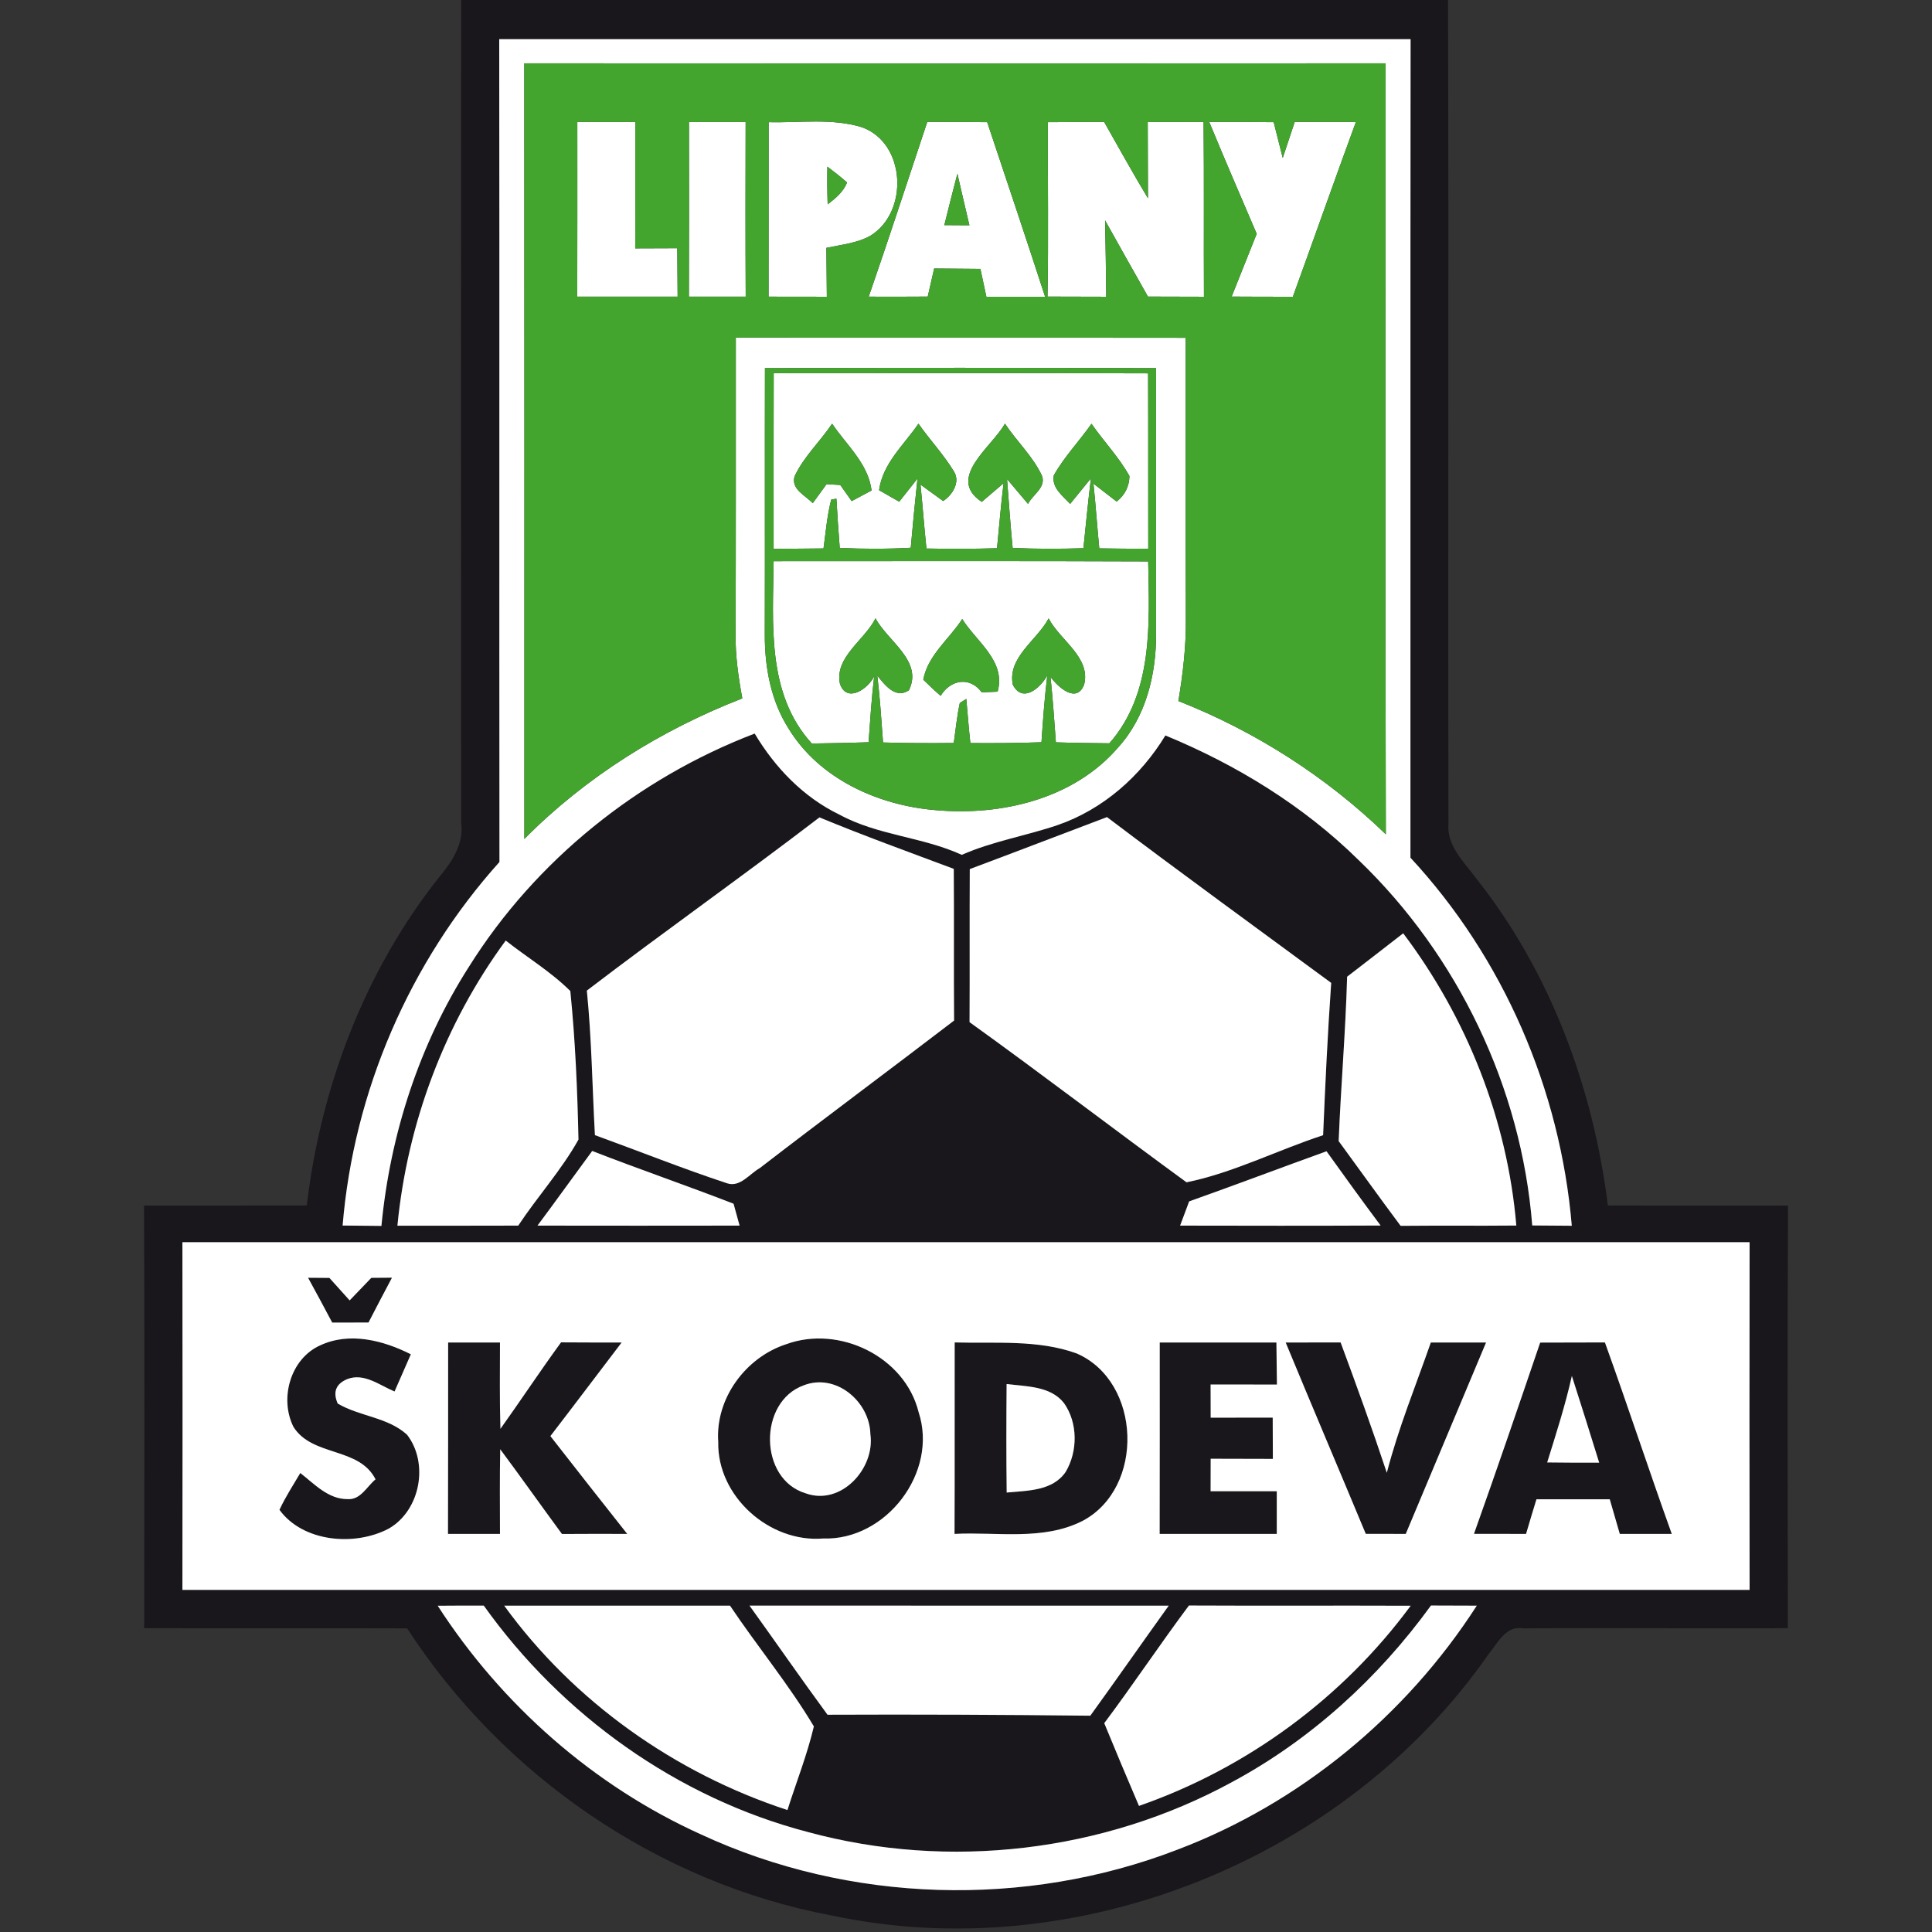
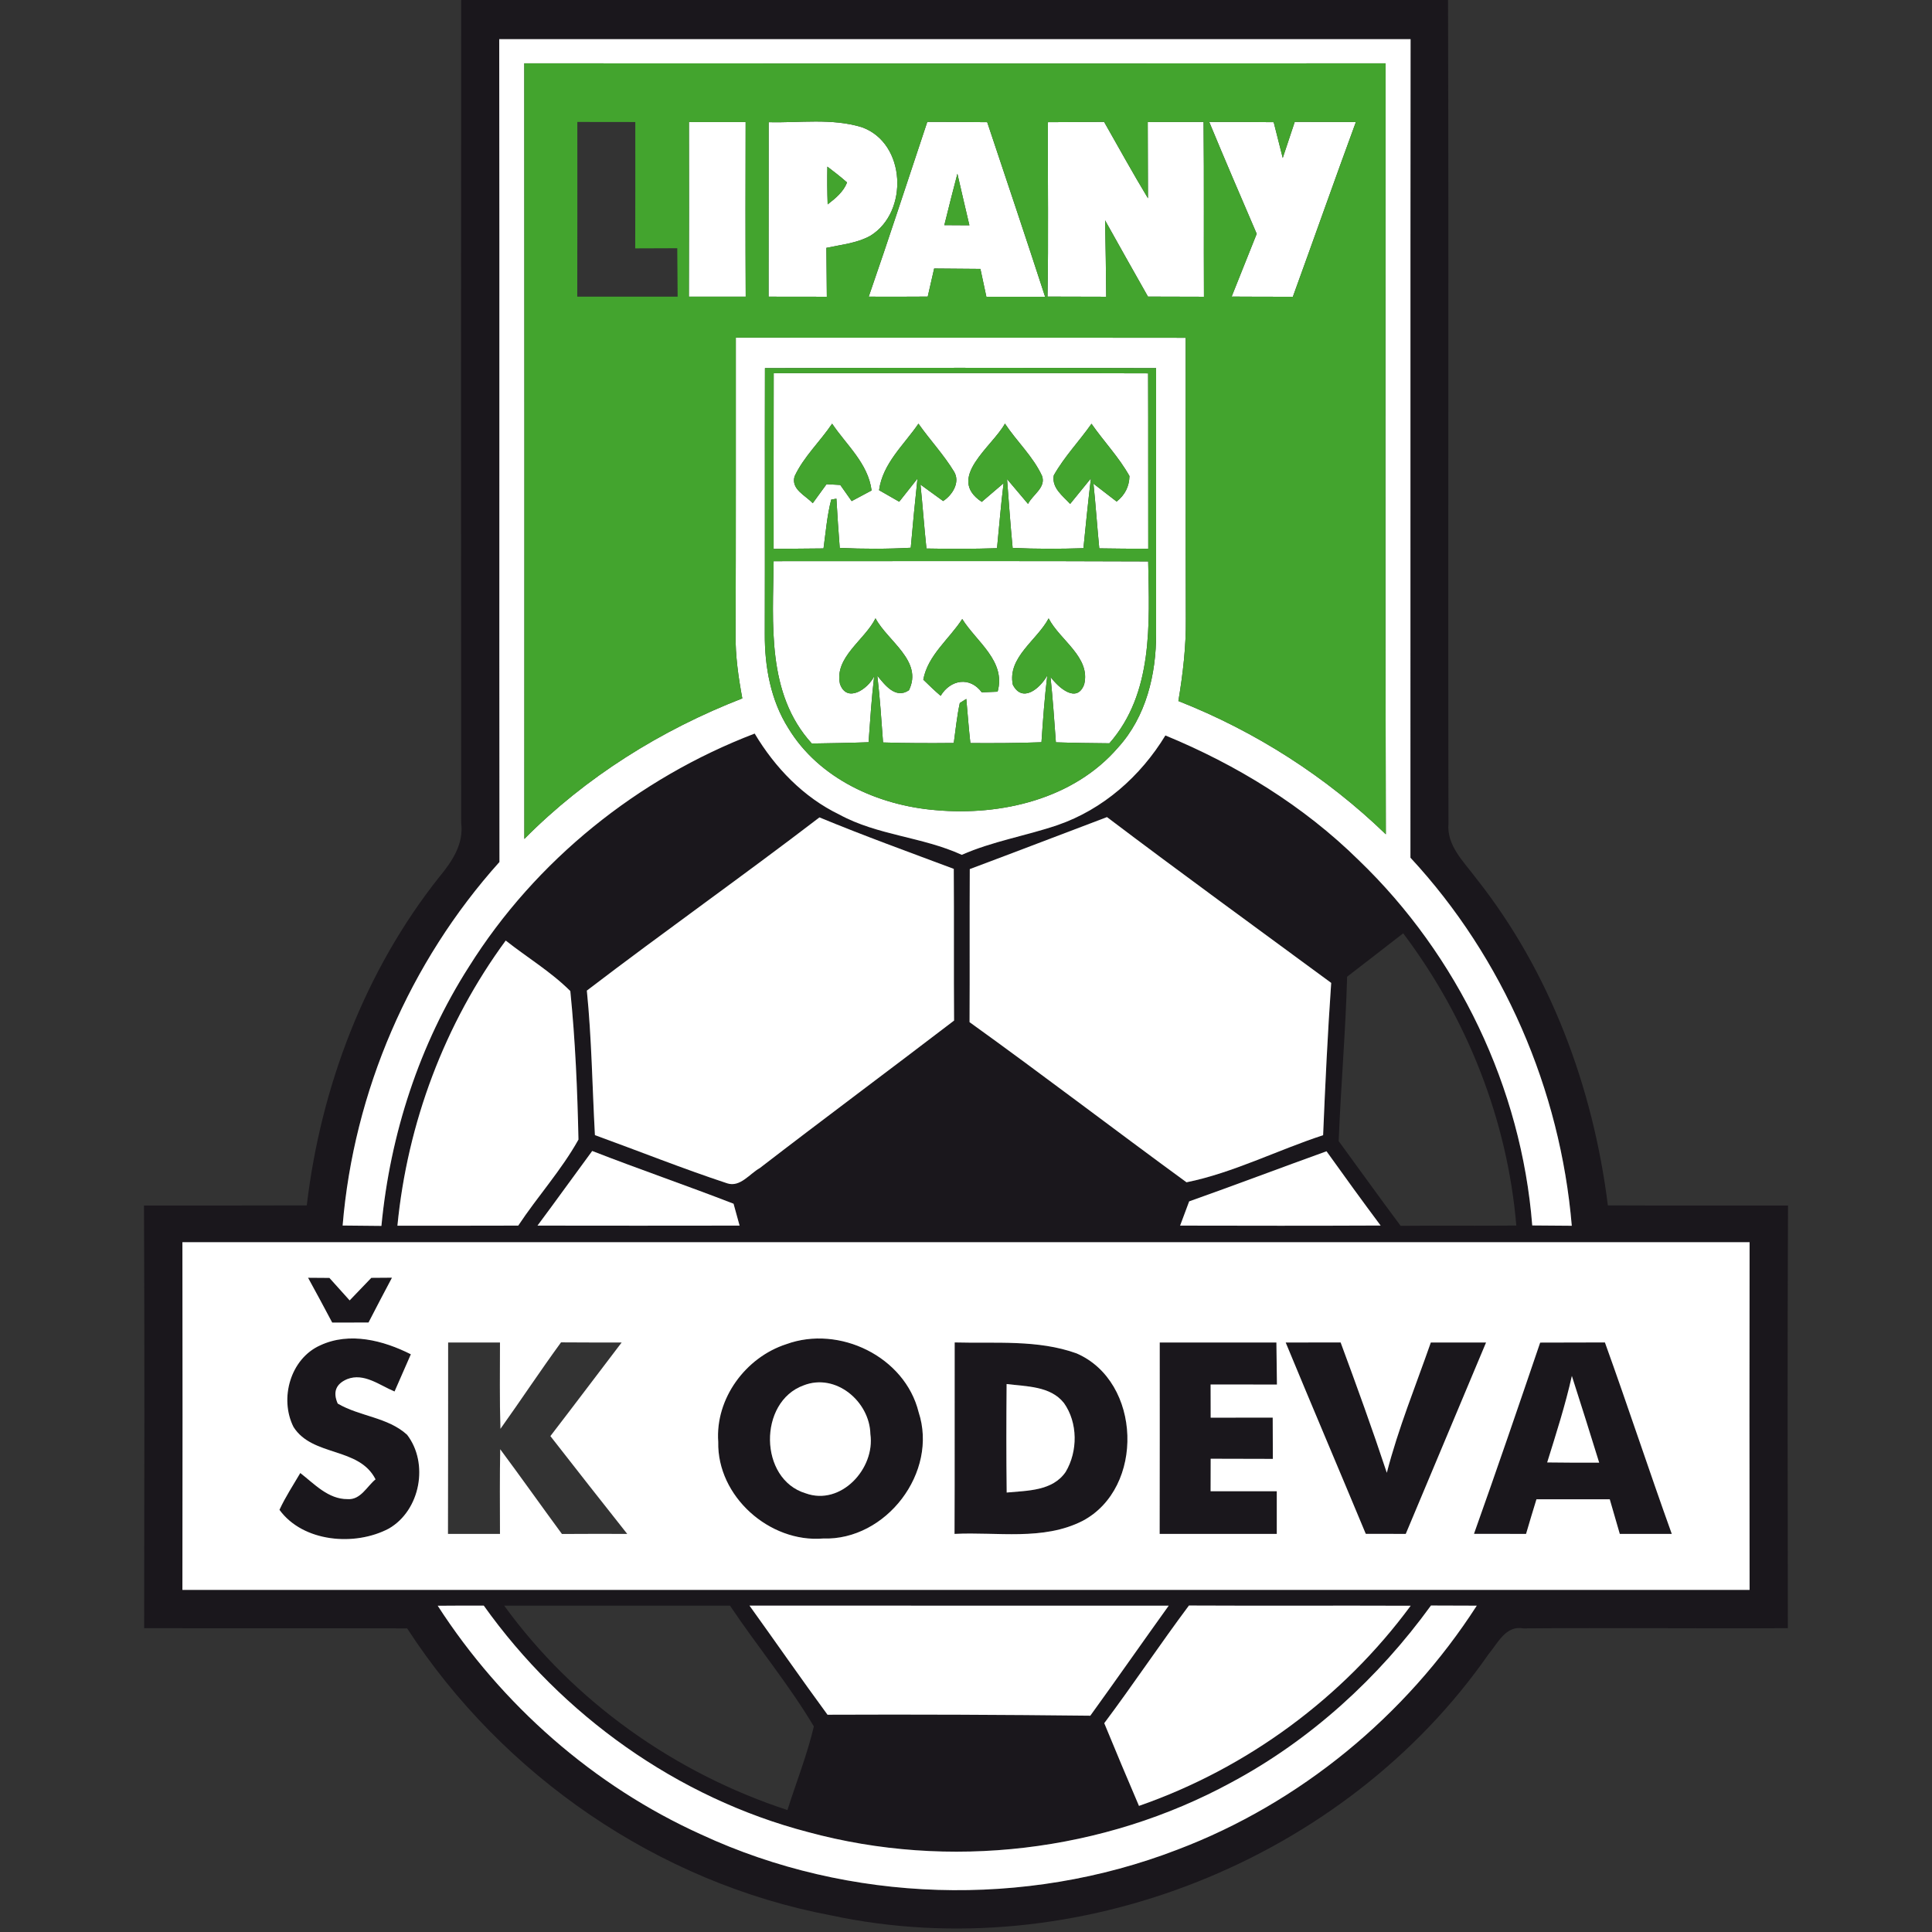
<svg xmlns="http://www.w3.org/2000/svg" width="256pt" height="256pt" viewBox="0 0 256 256" version="1.1">
  <rect x="0" y="0" width="256" height="256" fill="#333333" stroke="none" />
  <g id="#1a171cff">
    <path fill="#1a171c" opacity="1.00" d=" M 61.11 0.00 L 191.87 0.00 C 191.98 36.36 191.85 72.72 191.93 109.08 C 191.66 112.06 193.97 114.18 195.59 116.37 C 205.42 128.77 211.10 144.09 213.05 159.72 C 221.01 159.76 228.97 159.72 236.92 159.74 C 236.84 178.41 236.87 197.08 236.90 215.74 C 225.23 215.81 213.55 215.67 201.87 215.77 C 199.52 215.33 198.48 217.72 197.23 219.20 C 178.28 246.44 142.57 260.76 110.08 253.79 C 87.20 249.47 66.59 235.26 53.95 215.77 C 42.33 215.73 30.71 215.77 19.10 215.74 C 19.13 197.07 19.16 178.41 19.08 159.74 C 26.27 159.73 33.46 159.75 40.65 159.72 C 42.51 144.01 48.33 128.64 58.21 116.20 C 59.90 114.16 61.47 111.84 61.11 109.04 C 61.08 72.69 61.08 36.35 61.11 0.00 M 66.15 5.19 C 66.20 41.53 66.14 77.88 66.18 114.22 C 54.27 127.48 46.87 144.62 45.40 162.39 C 47.11 162.41 48.83 162.42 50.54 162.44 C 51.70 150.30 55.56 138.38 62.14 128.09 C 70.96 114.02 84.52 103.12 100.00 97.20 C 102.69 101.71 106.46 105.64 111.23 107.94 C 116.29 110.70 122.23 110.88 127.44 113.27 C 131.52 111.47 135.93 110.76 140.13 109.33 C 146.16 107.25 151.13 102.86 154.42 97.45 C 163.86 101.34 172.73 106.78 180.03 113.97 C 193.20 126.62 201.60 144.15 203.03 162.38 C 204.77 162.40 206.52 162.41 208.27 162.42 C 206.75 144.39 199.21 126.93 186.89 113.65 C 186.91 77.50 186.87 41.34 186.91 5.19 C 146.66 5.18 106.41 5.18 66.15 5.19 M 77.76 131.26 C 78.40 137.62 78.48 144.02 78.83 150.41 C 84.67 152.53 90.46 154.85 96.37 156.80 C 98.07 157.35 99.33 155.53 100.67 154.78 C 109.21 148.20 117.86 141.78 126.42 135.23 C 126.37 128.53 126.43 121.83 126.38 115.13 C 120.43 112.90 114.45 110.74 108.58 108.31 C 98.41 116.10 87.94 123.48 77.76 131.26 M 128.50 115.16 C 128.46 121.92 128.51 128.68 128.47 135.44 C 138.14 142.39 147.60 149.64 157.22 156.66 C 163.37 155.42 169.28 152.39 175.32 150.42 C 175.60 143.69 175.92 136.96 176.39 130.24 C 166.47 122.93 156.50 115.70 146.68 108.27 C 140.62 110.56 134.57 112.89 128.50 115.16 M 178.50 129.42 C 178.30 136.69 177.67 143.93 177.38 151.20 C 180.12 154.94 182.81 158.71 185.59 162.43 C 190.70 162.38 195.81 162.44 200.92 162.39 C 199.74 148.39 194.38 134.87 185.93 123.67 C 183.45 125.58 180.99 127.52 178.50 129.42 M 52.66 162.41 C 58.00 162.41 63.34 162.42 68.67 162.40 C 71.23 158.53 74.39 155.05 76.65 151.00 C 76.51 144.44 76.23 137.86 75.57 131.32 C 73.00 128.76 69.85 126.87 67.01 124.63 C 58.92 135.64 53.98 148.82 52.66 162.41 M 71.22 162.40 C 80.14 162.42 89.07 162.41 98.00 162.40 C 97.73 161.43 97.46 160.46 97.20 159.50 C 90.99 157.09 84.68 154.93 78.47 152.51 C 76.04 155.80 73.67 159.12 71.22 162.40 M 157.57 159.19 C 157.27 159.99 156.67 161.60 156.37 162.40 C 165.23 162.42 174.08 162.43 182.94 162.39 C 180.51 159.14 178.13 155.85 175.77 152.55 C 169.69 154.74 163.66 157.03 157.57 159.19 M 24.17 164.60 C 24.19 179.95 24.20 195.31 24.17 210.67 C 93.39 210.68 162.61 210.68 231.83 210.67 C 231.80 195.31 231.81 179.95 231.83 164.60 C 162.61 164.59 93.39 164.59 24.17 164.60 M 58.00 212.77 C 66.47 225.89 78.65 236.64 92.91 243.08 C 112.54 252.19 135.84 252.87 156.01 245.09 C 172.26 238.93 186.29 227.35 195.68 212.76 C 193.66 212.75 191.63 212.75 189.61 212.74 C 182.65 222.34 173.69 230.53 163.22 236.15 C 146.25 245.40 125.72 247.83 107.07 242.76 C 89.77 238.25 74.44 227.27 64.10 212.75 C 62.06 212.75 60.03 212.75 58.00 212.77 M 66.81 212.76 C 76.04 225.48 89.43 234.96 104.34 239.84 C 105.51 236.15 106.95 232.53 107.84 228.76 C 104.52 223.19 100.34 218.15 96.73 212.76 C 86.76 212.76 76.78 212.75 66.81 212.76 M 99.31 212.75 C 102.77 217.56 106.14 222.43 109.65 227.21 C 121.26 227.16 132.86 227.21 144.47 227.34 C 147.97 222.50 151.38 217.61 154.86 212.76 C 136.34 212.75 117.82 212.77 99.31 212.75 M 146.32 228.33 C 147.82 231.99 149.36 235.64 150.92 239.29 C 165.23 234.31 177.94 224.97 186.92 212.77 C 177.13 212.73 167.34 212.79 157.54 212.74 C 153.71 217.87 150.16 223.20 146.32 228.33 Z" />
    <path fill="#1a171c" opacity="1.00" d=" M 40.82 169.31 C 41.53 169.32 42.94 169.33 43.65 169.33 C 44.54 170.33 45.43 171.32 46.33 172.31 C 47.29 171.32 48.25 170.32 49.20 169.32 C 49.88 169.31 51.25 169.31 51.94 169.30 C 50.89 171.28 49.85 173.25 48.83 175.24 C 47.23 175.24 45.62 175.24 44.02 175.25 C 42.97 173.26 41.90 171.28 40.82 169.31 Z" />
    <path fill="#1a171c" opacity="1.00" d=" M 42.44 178.26 C 46.33 176.45 50.80 177.61 54.44 179.45 C 53.72 181.09 53.00 182.73 52.28 184.38 C 50.32 183.57 48.24 181.87 46.01 182.74 C 44.51 183.37 44.08 184.45 44.75 185.98 C 47.65 187.69 51.39 187.78 53.94 190.11 C 56.85 193.89 55.70 200.13 51.53 202.54 C 47.03 204.93 40.15 204.35 37.03 200.06 C 37.81 198.36 38.85 196.79 39.79 195.18 C 41.66 196.63 43.49 198.66 46.06 198.64 C 47.78 198.77 48.62 196.95 49.76 196.02 C 47.58 191.70 41.40 193.05 38.89 189.08 C 37.00 185.32 38.47 180.03 42.44 178.26 Z" />
-     <path fill="#1a171c" opacity="1.00" d=" M 59.36 203.25 C 59.39 194.80 59.37 186.34 59.38 177.89 C 61.66 177.89 63.95 177.89 66.25 177.89 C 66.25 181.70 66.19 185.52 66.31 189.33 C 69.02 185.53 71.59 181.64 74.34 177.87 C 77.02 177.89 79.69 177.89 82.37 177.89 C 79.22 182.02 76.10 186.17 72.93 190.29 C 76.31 194.62 79.70 198.95 83.11 203.25 C 80.23 203.24 77.34 203.24 74.46 203.26 C 71.71 199.52 69.04 195.74 66.28 192.03 C 66.21 195.77 66.24 199.50 66.25 203.25 C 63.95 203.24 61.66 203.24 59.36 203.25 Z" />
    <path fill="#1a171c" opacity="1.00" d=" M 104.19 178.11 C 111.20 175.55 119.90 179.76 121.72 187.11 C 124.35 195.09 117.41 204.15 109.06 203.86 C 101.96 204.44 95.01 198.27 95.17 191.06 C 94.76 185.32 98.80 179.85 104.19 178.11 M 106.48 183.57 C 100.46 185.75 100.54 196.00 106.75 197.87 C 111.42 199.57 115.98 194.60 115.33 190.03 C 115.24 185.71 110.75 181.89 106.48 183.57 Z" />
    <path fill="#1a171c" opacity="1.00" d=" M 126.50 177.88 C 131.87 178.03 137.51 177.48 142.65 179.33 C 151.28 183.07 151.71 197.17 143.44 201.53 C 138.21 204.19 132.11 202.96 126.48 203.25 C 126.52 194.79 126.48 186.33 126.50 177.88 M 133.38 183.39 C 133.34 188.18 133.33 192.98 133.39 197.77 C 136.12 197.51 139.48 197.58 141.21 195.03 C 142.83 192.31 142.83 188.51 140.98 185.91 C 139.18 183.63 135.99 183.73 133.38 183.39 Z" />
    <path fill="#1a171c" opacity="1.00" d=" M 153.67 177.89 C 158.82 177.89 163.98 177.89 169.13 177.89 C 169.16 179.75 169.18 181.60 169.20 183.46 C 166.27 183.45 163.34 183.45 160.41 183.45 C 160.41 184.91 160.41 186.38 160.42 187.85 C 163.16 187.85 165.90 187.85 168.64 187.84 C 168.64 189.66 168.65 191.48 168.66 193.31 C 165.91 193.30 163.16 193.29 160.42 193.29 C 160.41 194.72 160.41 196.16 160.41 197.60 C 163.33 197.60 166.26 197.60 169.18 197.60 C 169.18 199.48 169.18 201.36 169.18 203.25 C 164.01 203.24 158.83 203.24 153.66 203.25 C 153.68 194.80 153.67 186.34 153.67 177.89 Z" />
    <path fill="#1a171c" opacity="1.00" d=" M 170.36 177.89 C 172.79 177.89 175.21 177.89 177.64 177.88 C 179.76 183.61 181.84 189.35 183.76 195.15 C 185.28 189.26 187.59 183.62 189.59 177.89 C 192.03 177.89 194.47 177.89 196.91 177.89 C 193.37 186.34 189.82 194.80 186.27 203.25 C 184.50 203.24 182.73 203.24 180.97 203.24 C 177.45 194.78 173.86 186.36 170.36 177.89 Z" />
    <path fill="#1a171c" opacity="1.00" d=" M 204.08 177.90 C 206.94 177.89 209.80 177.89 212.66 177.88 C 215.70 186.31 218.49 194.82 221.52 203.25 C 219.22 203.24 216.93 203.24 214.63 203.25 C 214.19 201.72 213.74 200.19 213.30 198.66 C 210.06 198.67 206.82 198.67 203.59 198.66 C 203.12 200.18 202.66 201.71 202.21 203.25 C 199.90 203.24 197.60 203.24 195.31 203.24 C 198.31 194.82 201.20 186.36 204.08 177.90 M 208.28 182.32 C 207.41 186.20 206.19 189.99 205.01 193.78 C 207.30 193.81 209.60 193.82 211.90 193.81 C 210.71 189.97 209.51 186.14 208.28 182.32 Z" />
  </g>
  <g id="#ffffffff">
    <path fill="#ffffff" opacity="1.00" d=" M 66.15 5.19 C 106.41 5.18 146.66 5.18 186.91 5.19 C 186.87 41.34 186.91 77.50 186.89 113.65 C 199.21 126.93 206.75 144.39 208.27 162.42 C 206.52 162.41 204.77 162.40 203.03 162.38 C 201.60 144.15 193.20 126.62 180.03 113.97 C 172.73 106.78 163.86 101.34 154.42 97.45 C 151.13 102.86 146.16 107.25 140.13 109.33 C 135.93 110.76 131.52 111.47 127.44 113.27 C 122.23 110.88 116.29 110.70 111.23 107.94 C 106.46 105.64 102.69 101.71 100.00 97.20 C 84.52 103.12 70.96 114.02 62.14 128.09 C 55.56 138.38 51.70 150.30 50.54 162.44 C 48.83 162.42 47.11 162.41 45.40 162.39 C 46.87 144.62 54.27 127.48 66.18 114.22 C 66.14 77.88 66.20 41.53 66.15 5.19 M 69.47 8.39 C 69.50 42.64 69.48 76.90 69.48 111.16 C 77.62 102.95 87.61 96.72 98.36 92.54 C 97.84 89.73 97.43 86.88 97.47 84.01 C 97.52 70.92 97.49 57.83 97.50 44.74 C 117.37 44.77 137.24 44.73 157.11 44.76 C 157.12 57.17 157.09 69.59 157.13 82.01 C 157.17 85.66 156.74 89.30 156.14 92.89 C 166.35 96.91 175.74 102.92 183.63 110.55 C 183.54 76.50 183.59 42.44 183.60 8.39 C 145.56 8.41 107.51 8.42 69.47 8.39 M 101.36 48.78 C 101.33 60.53 101.37 72.27 101.34 84.02 C 101.32 88.35 102.12 92.79 104.46 96.49 C 108.53 103.21 116.38 106.73 123.99 107.35 C 132.66 108.13 142.27 105.88 148.14 99.06 C 151.86 94.98 153.21 89.35 153.19 83.95 C 153.20 72.23 153.19 60.50 153.19 48.78 C 135.91 48.73 118.63 48.72 101.36 48.78 Z" />
    <path fill="#ffffff" opacity="1.00" d=" M 91.29 16.17 C 93.79 16.16 96.29 16.16 98.80 16.17 C 98.78 23.88 98.77 31.60 98.81 39.31 C 96.30 39.32 93.79 39.32 91.28 39.31 C 91.31 31.60 91.30 23.88 91.29 16.17 Z" />
    <path fill="#ffffff" opacity="1.00" d=" M 101.85 16.19 C 105.95 16.30 110.22 15.63 114.21 16.86 C 120.07 18.97 120.43 28.11 115.33 31.24 C 113.54 32.23 111.47 32.42 109.50 32.84 C 109.53 35.00 109.54 37.16 109.56 39.32 C 106.99 39.32 104.42 39.32 101.84 39.31 C 101.85 31.60 101.85 23.89 101.85 16.19 M 109.63 22.08 C 109.60 23.75 109.61 25.41 109.67 27.08 C 110.70 26.29 111.75 25.43 112.24 24.18 C 111.40 23.43 110.52 22.76 109.63 22.08 Z" />
    <path fill="#ffffff" opacity="1.00" d=" M 122.87 16.15 C 125.52 16.15 128.17 16.16 130.81 16.19 C 133.38 23.90 135.97 31.59 138.48 39.32 C 135.88 39.32 133.29 39.32 130.70 39.32 C 130.43 38.09 130.17 36.86 129.91 35.63 C 127.87 35.61 125.82 35.59 123.78 35.58 C 123.50 36.82 123.21 38.06 122.93 39.30 C 120.33 39.32 117.72 39.32 115.11 39.31 C 117.78 31.62 120.29 23.87 122.87 16.15 M 126.86 23.02 C 126.26 25.29 125.69 27.56 125.13 29.83 C 126.24 29.84 127.34 29.85 128.45 29.85 C 127.91 27.58 127.39 25.30 126.86 23.02 Z" />
    <path fill="#ffffff" opacity="1.00" d=" M 138.85 16.19 C 141.33 16.17 143.82 16.16 146.30 16.15 C 148.22 19.53 150.10 22.94 152.11 26.27 C 152.10 22.90 152.09 19.54 152.08 16.17 C 154.54 16.16 157.01 16.16 159.48 16.16 C 159.56 23.88 159.49 31.60 159.53 39.32 C 157.06 39.32 154.58 39.31 152.11 39.30 C 150.20 35.95 148.32 32.57 146.43 29.20 C 146.49 32.57 146.56 35.94 146.58 39.32 C 143.98 39.32 141.39 39.31 138.80 39.30 C 138.94 31.59 138.82 23.89 138.85 16.19 Z" />
    <path fill="#ffffff" opacity="1.00" d=" M 160.23 16.16 C 163.07 16.15 165.92 16.16 168.77 16.19 C 169.17 17.77 169.57 19.35 169.97 20.93 C 170.50 19.34 171.03 17.75 171.56 16.15 C 174.26 16.16 176.95 16.16 179.66 16.17 C 176.83 23.87 174.11 31.61 171.31 39.32 C 168.60 39.32 165.90 39.32 163.20 39.30 C 164.31 36.53 165.41 33.75 166.52 30.98 C 164.40 26.04 162.28 21.12 160.23 16.16 Z" />
-     <path fill="#ffffff" opacity="1.00" d=" M 76.50 16.16 C 79.06 16.16 81.62 16.16 84.18 16.17 C 84.18 21.75 84.19 27.33 84.17 32.91 C 86.03 32.90 87.88 32.89 89.74 32.89 C 89.76 35.03 89.77 37.17 89.79 39.31 C 85.36 39.32 80.92 39.32 76.49 39.31 C 76.51 31.60 76.50 23.88 76.50 16.16 Z" />
    <path fill="#ffffff" opacity="1.00" d=" M 102.52 49.45 C 119.06 49.45 135.59 49.41 152.13 49.47 C 152.16 57.22 152.13 64.96 152.15 72.71 C 149.98 72.71 147.82 72.70 145.66 72.66 C 145.38 69.81 145.19 66.94 144.89 64.09 C 145.66 64.68 147.19 65.87 147.96 66.46 C 149.06 65.59 149.63 64.47 149.66 63.08 C 148.27 60.58 146.26 58.50 144.63 56.15 C 143.01 58.46 141.02 60.52 139.63 62.99 C 139.34 64.67 140.82 65.69 141.80 66.77 C 142.49 65.92 143.87 64.23 144.55 63.39 C 144.18 66.47 143.87 69.55 143.56 72.64 C 140.43 72.74 137.31 72.75 134.18 72.60 C 133.89 69.57 133.67 66.52 133.44 63.48 C 134.14 64.30 135.53 65.94 136.22 66.77 C 136.81 65.56 138.64 64.60 138.07 63.05 C 136.88 60.47 134.72 58.49 133.16 56.13 C 131.49 59.18 125.30 63.35 130.09 66.50 C 130.81 65.88 132.26 64.65 132.98 64.03 C 132.62 66.89 132.40 69.77 132.11 72.64 C 128.99 72.74 125.88 72.74 122.76 72.68 C 122.46 69.86 122.26 67.03 121.97 64.21 C 122.72 64.75 124.22 65.85 124.97 66.39 C 126.19 65.61 127.27 63.90 126.42 62.50 C 125.05 60.24 123.22 58.30 121.70 56.14 C 119.77 58.96 116.97 61.39 116.48 64.95 C 117.15 65.33 118.49 66.10 119.15 66.48 C 119.76 65.72 120.96 64.18 121.57 63.42 C 121.24 66.47 120.95 69.53 120.68 72.58 C 117.55 72.75 114.40 72.75 111.27 72.60 C 111.10 70.43 110.95 68.25 110.83 66.08 C 110.66 66.11 110.31 66.17 110.14 66.20 C 109.59 68.32 109.42 70.51 109.12 72.67 C 106.92 72.70 104.71 72.72 102.51 72.73 C 102.51 64.97 102.50 57.21 102.52 49.45 M 105.28 63.13 C 104.80 64.86 106.74 65.64 107.69 66.68 C 108.15 66.05 109.06 64.79 109.52 64.16 C 109.97 64.19 110.89 64.23 111.34 64.26 C 111.72 64.79 112.47 65.86 112.85 66.40 C 113.51 66.05 114.83 65.35 115.49 64.99 C 115.03 61.40 112.17 58.98 110.26 56.14 C 108.67 58.51 106.49 60.52 105.28 63.13 Z" />
    <path fill="#ffffff" opacity="1.00" d=" M 102.51 74.36 C 119.05 74.36 135.60 74.32 152.14 74.39 C 152.30 82.63 152.83 91.85 147.00 98.49 C 144.64 98.47 142.27 98.44 139.91 98.36 C 139.70 95.47 139.50 92.58 139.20 89.70 C 140.25 91.11 142.68 93.28 143.66 90.69 C 144.55 87.08 140.44 84.83 138.95 81.94 C 137.42 84.83 133.48 87.09 134.20 90.72 C 135.46 93.19 137.78 91.26 138.77 89.51 C 138.41 92.44 138.20 95.40 138.00 98.35 C 134.86 98.47 131.72 98.48 128.58 98.46 C 128.36 96.52 128.22 94.56 128.04 92.61 C 127.83 92.75 127.40 93.01 127.18 93.15 C 126.80 94.89 126.63 96.68 126.38 98.45 C 123.26 98.48 120.13 98.48 117.01 98.38 C 116.79 95.42 116.60 92.47 116.25 89.53 C 117.24 90.75 118.67 92.67 120.44 91.46 C 122.34 87.58 117.62 84.96 116.01 81.93 C 114.58 84.82 110.54 87.08 111.30 90.62 C 112.20 93.20 114.98 91.33 115.83 89.62 C 115.49 92.52 115.30 95.43 115.09 98.35 C 112.58 98.44 110.07 98.48 107.57 98.52 C 101.54 91.91 102.43 82.61 102.51 74.36 M 127.50 82.02 C 125.78 84.69 122.94 86.81 122.34 90.06 C 123.09 90.79 123.84 91.52 124.64 92.20 C 125.95 90.04 128.52 89.61 130.09 91.74 C 130.61 91.72 131.66 91.67 132.19 91.65 C 133.32 87.58 129.40 85.06 127.50 82.02 Z" />
    <path fill="#ffffff" opacity="1.00" d=" M 77.76 131.26 C 87.94 123.48 98.41 116.10 108.58 108.31 C 114.45 110.74 120.43 112.90 126.38 115.13 C 126.43 121.83 126.37 128.53 126.42 135.23 C 117.86 141.78 109.21 148.20 100.67 154.78 C 99.33 155.53 98.07 157.35 96.37 156.80 C 90.46 154.85 84.67 152.53 78.83 150.41 C 78.48 144.02 78.40 137.62 77.76 131.26 Z" />
    <path fill="#ffffff" opacity="1.00" d=" M 128.50 115.16 C 134.57 112.89 140.62 110.56 146.68 108.27 C 156.50 115.70 166.47 122.93 176.39 130.24 C 175.92 136.96 175.60 143.69 175.32 150.42 C 169.28 152.39 163.37 155.42 157.22 156.66 C 147.60 149.64 138.14 142.39 128.47 135.44 C 128.51 128.68 128.46 121.92 128.50 115.16 Z" />
-     <path fill="#ffffff" opacity="1.00" d=" M 178.50 129.42 C 180.99 127.52 183.45 125.58 185.93 123.67 C 194.38 134.87 199.74 148.39 200.92 162.39 C 195.81 162.44 190.70 162.38 185.59 162.43 C 182.81 158.71 180.12 154.94 177.38 151.20 C 177.67 143.93 178.30 136.69 178.50 129.42 Z" />
    <path fill="#ffffff" opacity="1.00" d=" M 52.66 162.41 C 53.98 148.82 58.92 135.64 67.01 124.63 C 69.85 126.87 73.00 128.76 75.57 131.32 C 76.23 137.86 76.51 144.44 76.65 151.00 C 74.39 155.05 71.23 158.53 68.67 162.40 C 63.34 162.42 58.00 162.41 52.66 162.41 Z" />
    <path fill="#ffffff" opacity="1.00" d=" M 71.22 162.40 C 73.67 159.12 76.04 155.80 78.47 152.51 C 84.68 154.93 90.99 157.09 97.20 159.50 C 97.46 160.46 97.73 161.43 98.00 162.40 C 89.07 162.41 80.14 162.42 71.22 162.40 Z" />
    <path fill="#ffffff" opacity="1.00" d=" M 157.57 159.19 C 163.66 157.03 169.69 154.74 175.77 152.55 C 178.13 155.85 180.51 159.14 182.94 162.39 C 174.08 162.43 165.23 162.42 156.37 162.40 C 156.67 161.60 157.27 159.99 157.57 159.19 Z" />
    <path fill="#ffffff" opacity="1.00" d=" M 24.17 164.60 C 93.39 164.59 162.61 164.59 231.83 164.60 C 231.81 179.95 231.80 195.31 231.83 210.67 C 162.61 210.68 93.39 210.68 24.17 210.67 C 24.20 195.31 24.19 179.95 24.17 164.60 M 40.82 169.31 C 41.90 171.28 42.97 173.26 44.02 175.25 C 45.62 175.24 47.23 175.24 48.83 175.24 C 49.85 173.25 50.89 171.28 51.94 169.30 C 51.25 169.31 49.88 169.31 49.20 169.32 C 48.25 170.32 47.29 171.32 46.33 172.31 C 45.43 171.32 44.54 170.33 43.65 169.33 C 42.94 169.33 41.53 169.32 40.82 169.31 M 42.44 178.26 C 38.47 180.03 37.00 185.32 38.89 189.08 C 41.40 193.05 47.58 191.70 49.76 196.02 C 48.62 196.95 47.78 198.77 46.06 198.64 C 43.49 198.66 41.66 196.63 39.79 195.18 C 38.85 196.79 37.81 198.36 37.03 200.06 C 40.15 204.35 47.03 204.93 51.53 202.54 C 55.70 200.13 56.85 193.89 53.94 190.11 C 51.39 187.78 47.65 187.69 44.75 185.98 C 44.08 184.45 44.51 183.37 46.01 182.74 C 48.24 181.87 50.32 183.57 52.28 184.38 C 53.00 182.73 53.72 181.09 54.44 179.45 C 50.80 177.61 46.33 176.45 42.44 178.26 M 59.36 203.25 C 61.66 203.24 63.95 203.24 66.25 203.25 C 66.24 199.50 66.21 195.77 66.28 192.03 C 69.04 195.74 71.71 199.52 74.46 203.26 C 77.34 203.24 80.23 203.24 83.11 203.25 C 79.70 198.95 76.31 194.62 72.93 190.29 C 76.10 186.17 79.22 182.02 82.37 177.89 C 79.69 177.89 77.02 177.89 74.34 177.87 C 71.59 181.64 69.02 185.53 66.31 189.33 C 66.19 185.52 66.25 181.70 66.25 177.89 C 63.95 177.89 61.66 177.89 59.38 177.89 C 59.37 186.34 59.39 194.80 59.36 203.25 M 104.19 178.11 C 98.80 179.85 94.76 185.32 95.17 191.06 C 95.01 198.27 101.96 204.44 109.06 203.86 C 117.41 204.15 124.35 195.09 121.72 187.11 C 119.90 179.76 111.20 175.55 104.19 178.11 M 126.50 177.88 C 126.48 186.33 126.52 194.79 126.48 203.25 C 132.11 202.96 138.21 204.19 143.44 201.53 C 151.71 197.17 151.28 183.07 142.65 179.33 C 137.51 177.48 131.87 178.03 126.50 177.88 M 153.67 177.89 C 153.67 186.34 153.68 194.80 153.66 203.25 C 158.83 203.24 164.01 203.24 169.18 203.25 C 169.18 201.36 169.18 199.48 169.18 197.60 C 166.26 197.60 163.33 197.60 160.41 197.60 C 160.41 196.16 160.41 194.72 160.42 193.29 C 163.16 193.29 165.91 193.30 168.66 193.31 C 168.65 191.48 168.64 189.66 168.64 187.84 C 165.90 187.85 163.16 187.85 160.42 187.85 C 160.41 186.38 160.41 184.91 160.41 183.45 C 163.34 183.45 166.27 183.45 169.20 183.46 C 169.18 181.60 169.16 179.75 169.13 177.89 C 163.98 177.89 158.82 177.89 153.67 177.89 M 170.36 177.89 C 173.86 186.36 177.45 194.78 180.97 203.24 C 182.73 203.24 184.50 203.24 186.27 203.25 C 189.82 194.80 193.37 186.34 196.91 177.89 C 194.47 177.89 192.03 177.89 189.59 177.89 C 187.59 183.62 185.28 189.26 183.76 195.15 C 181.84 189.35 179.76 183.61 177.64 177.88 C 175.21 177.89 172.79 177.89 170.36 177.89 M 204.08 177.90 C 201.20 186.36 198.31 194.82 195.31 203.24 C 197.60 203.24 199.90 203.24 202.21 203.25 C 202.66 201.71 203.12 200.18 203.59 198.66 C 206.82 198.67 210.06 198.67 213.30 198.66 C 213.74 200.19 214.19 201.72 214.63 203.25 C 216.93 203.24 219.22 203.24 221.52 203.25 C 218.49 194.82 215.70 186.31 212.66 177.88 C 209.80 177.89 206.94 177.89 204.08 177.90 Z" />
    <path fill="#ffffff" opacity="1.00" d=" M 106.48 183.57 C 110.75 181.89 115.24 185.71 115.33 190.03 C 115.98 194.60 111.42 199.57 106.75 197.87 C 100.54 196.00 100.46 185.75 106.48 183.57 Z" />
    <path fill="#ffffff" opacity="1.00" d=" M 133.38 183.39 C 135.99 183.73 139.18 183.63 140.98 185.91 C 142.83 188.51 142.83 192.31 141.21 195.03 C 139.48 197.58 136.12 197.51 133.39 197.77 C 133.33 192.98 133.34 188.18 133.38 183.39 Z" />
    <path fill="#ffffff" opacity="1.00" d=" M 208.28 182.32 C 209.51 186.14 210.71 189.97 211.90 193.81 C 209.60 193.82 207.30 193.81 205.01 193.78 C 206.19 189.99 207.41 186.20 208.28 182.32 Z" />
    <path fill="#ffffff" opacity="1.00" d=" M 58.00 212.77 C 60.03 212.75 62.06 212.75 64.10 212.75 C 74.44 227.27 89.77 238.25 107.07 242.76 C 125.72 247.83 146.25 245.40 163.22 236.15 C 173.69 230.53 182.65 222.34 189.61 212.74 C 191.63 212.75 193.66 212.75 195.68 212.76 C 186.29 227.35 172.26 238.93 156.01 245.09 C 135.84 252.87 112.54 252.19 92.91 243.08 C 78.65 236.64 66.47 225.89 58.00 212.77 Z" />
-     <path fill="#ffffff" opacity="1.00" d=" M 66.81 212.76 C 76.78 212.75 86.76 212.76 96.73 212.76 C 100.34 218.15 104.52 223.19 107.84 228.76 C 106.95 232.53 105.51 236.15 104.34 239.84 C 89.43 234.96 76.04 225.48 66.81 212.76 Z" />
    <path fill="#ffffff" opacity="1.00" d=" M 99.31 212.75 C 117.82 212.77 136.34 212.75 154.86 212.76 C 151.38 217.61 147.97 222.50 144.47 227.34 C 132.86 227.21 121.26 227.16 109.65 227.21 C 106.14 222.43 102.77 217.56 99.31 212.75 Z" />
    <path fill="#ffffff" opacity="1.00" d=" M 146.32 228.33 C 150.16 223.20 153.71 217.87 157.54 212.74 C 167.34 212.79 177.13 212.73 186.92 212.77 C 177.94 224.97 165.23 234.31 150.92 239.29 C 149.36 235.64 147.82 231.99 146.32 228.33 Z" />
  </g>
  <g id="#43a42eff">
    <path fill="#43a42e" opacity="1.00" d=" M 69.47 8.39 C 107.51 8.42 145.56 8.41 183.60 8.39 C 183.59 42.44 183.54 76.50 183.63 110.55 C 175.74 102.92 166.35 96.91 156.14 92.89 C 156.74 89.30 157.17 85.66 157.13 82.01 C 157.09 69.59 157.12 57.17 157.11 44.76 C 137.24 44.73 117.37 44.77 97.50 44.74 C 97.49 57.83 97.52 70.92 97.47 84.01 C 97.43 86.88 97.84 89.73 98.36 92.54 C 87.61 96.72 77.62 102.95 69.48 111.16 C 69.48 76.90 69.50 42.64 69.47 8.39 M 91.29 16.17 C 91.30 23.88 91.31 31.60 91.28 39.31 C 93.79 39.32 96.30 39.32 98.81 39.31 C 98.77 31.60 98.78 23.88 98.80 16.17 C 96.29 16.16 93.79 16.16 91.29 16.17 M 101.85 16.19 C 101.85 23.89 101.85 31.60 101.84 39.31 C 104.42 39.32 106.99 39.32 109.56 39.32 C 109.54 37.16 109.53 35.00 109.50 32.84 C 111.47 32.42 113.54 32.23 115.33 31.24 C 120.43 28.11 120.07 18.97 114.21 16.86 C 110.22 15.63 105.95 16.30 101.85 16.19 M 122.87 16.15 C 120.29 23.87 117.78 31.62 115.11 39.31 C 117.72 39.32 120.33 39.32 122.93 39.30 C 123.21 38.06 123.50 36.82 123.78 35.58 C 125.82 35.59 127.87 35.61 129.91 35.63 C 130.17 36.86 130.43 38.09 130.70 39.32 C 133.29 39.32 135.88 39.32 138.48 39.32 C 135.97 31.59 133.38 23.90 130.81 16.19 C 128.17 16.16 125.52 16.15 122.87 16.15 M 138.85 16.19 C 138.82 23.89 138.94 31.59 138.80 39.30 C 141.39 39.31 143.98 39.32 146.58 39.32 C 146.56 35.94 146.49 32.57 146.43 29.20 C 148.32 32.57 150.20 35.95 152.11 39.30 C 154.58 39.31 157.06 39.32 159.53 39.32 C 159.49 31.60 159.56 23.88 159.48 16.16 C 157.01 16.16 154.54 16.16 152.08 16.17 C 152.09 19.54 152.10 22.90 152.11 26.27 C 150.10 22.94 148.22 19.53 146.30 16.15 C 143.82 16.16 141.33 16.17 138.85 16.19 M 160.23 16.16 C 162.28 21.12 164.40 26.04 166.52 30.98 C 165.41 33.75 164.31 36.53 163.20 39.30 C 165.90 39.32 168.60 39.32 171.31 39.32 C 174.11 31.61 176.83 23.87 179.66 16.17 C 176.95 16.16 174.26 16.16 171.56 16.15 C 171.03 17.75 170.50 19.34 169.97 20.93 C 169.57 19.35 169.17 17.77 168.77 16.19 C 165.92 16.16 163.07 16.15 160.23 16.16 M 76.50 16.16 C 76.50 23.88 76.51 31.60 76.49 39.31 C 80.92 39.32 85.36 39.32 89.79 39.31 C 89.77 37.17 89.76 35.03 89.74 32.89 C 87.88 32.89 86.03 32.90 84.17 32.91 C 84.19 27.33 84.18 21.75 84.18 16.17 C 81.62 16.16 79.06 16.16 76.50 16.16 Z" />
    <path fill="#43a42e" opacity="1.00" d=" M 109.63 22.08 C 110.52 22.76 111.40 23.43 112.24 24.18 C 111.75 25.43 110.70 26.29 109.67 27.08 C 109.61 25.41 109.60 23.75 109.63 22.08 Z" />
    <path fill="#43a42e" opacity="1.00" d=" M 126.86 23.02 C 127.39 25.30 127.91 27.58 128.45 29.85 C 127.34 29.85 126.24 29.84 125.13 29.83 C 125.69 27.56 126.26 25.29 126.86 23.02 Z" />
    <path fill="#43a42e" opacity="1.00" d=" M 101.36 48.78 C 118.63 48.72 135.91 48.73 153.19 48.78 C 153.19 60.50 153.20 72.23 153.19 83.95 C 153.21 89.35 151.86 94.98 148.14 99.06 C 142.27 105.88 132.66 108.13 123.99 107.35 C 116.38 106.73 108.53 103.21 104.46 96.49 C 102.12 92.79 101.32 88.35 101.34 84.02 C 101.37 72.27 101.33 60.53 101.36 48.78 M 102.52 49.45 C 102.50 57.21 102.51 64.97 102.51 72.73 C 104.71 72.72 106.92 72.70 109.12 72.67 C 109.42 70.51 109.59 68.32 110.14 66.20 C 110.31 66.17 110.66 66.11 110.83 66.08 C 110.95 68.25 111.10 70.43 111.27 72.60 C 114.40 72.75 117.55 72.75 120.68 72.58 C 120.95 69.53 121.24 66.47 121.57 63.42 C 120.96 64.18 119.76 65.72 119.15 66.48 C 118.49 66.10 117.15 65.33 116.48 64.95 C 116.97 61.39 119.77 58.96 121.70 56.14 C 123.22 58.30 125.05 60.24 126.42 62.50 C 127.27 63.90 126.19 65.61 124.97 66.39 C 124.22 65.85 122.72 64.75 121.97 64.21 C 122.26 67.03 122.46 69.86 122.76 72.68 C 125.88 72.74 128.99 72.74 132.11 72.64 C 132.40 69.77 132.62 66.89 132.98 64.03 C 132.26 64.65 130.81 65.88 130.09 66.50 C 125.30 63.35 131.49 59.18 133.16 56.13 C 134.72 58.49 136.88 60.47 138.07 63.05 C 138.64 64.60 136.81 65.56 136.22 66.77 C 135.53 65.94 134.14 64.30 133.44 63.48 C 133.67 66.52 133.89 69.57 134.18 72.60 C 137.31 72.75 140.43 72.74 143.56 72.64 C 143.87 69.55 144.18 66.47 144.55 63.39 C 143.87 64.23 142.49 65.92 141.80 66.77 C 140.82 65.69 139.34 64.67 139.63 62.99 C 141.02 60.52 143.01 58.46 144.63 56.15 C 146.26 58.50 148.27 60.58 149.66 63.08 C 149.63 64.47 149.06 65.59 147.96 66.46 C 147.19 65.87 145.66 64.68 144.89 64.09 C 145.19 66.94 145.38 69.81 145.66 72.66 C 147.82 72.70 149.98 72.71 152.15 72.71 C 152.13 64.96 152.16 57.22 152.13 49.47 C 135.59 49.41 119.06 49.45 102.52 49.45 M 102.51 74.36 C 102.43 82.61 101.54 91.91 107.57 98.52 C 110.07 98.48 112.58 98.44 115.09 98.35 C 115.30 95.43 115.49 92.52 115.83 89.62 C 114.98 91.33 112.20 93.20 111.30 90.62 C 110.54 87.08 114.58 84.82 116.01 81.93 C 117.62 84.96 122.34 87.58 120.44 91.46 C 118.67 92.67 117.24 90.75 116.25 89.53 C 116.60 92.47 116.79 95.42 117.01 98.38 C 120.13 98.48 123.26 98.48 126.38 98.45 C 126.63 96.68 126.80 94.89 127.18 93.15 C 127.40 93.01 127.83 92.75 128.04 92.61 C 128.22 94.56 128.36 96.52 128.58 98.46 C 131.72 98.48 134.86 98.47 138.00 98.35 C 138.20 95.40 138.41 92.44 138.77 89.51 C 137.78 91.26 135.46 93.19 134.20 90.72 C 133.48 87.09 137.42 84.83 138.95 81.94 C 140.44 84.83 144.55 87.08 143.66 90.69 C 142.68 93.28 140.25 91.11 139.20 89.70 C 139.50 92.58 139.70 95.47 139.91 98.36 C 142.27 98.44 144.64 98.47 147.00 98.49 C 152.83 91.85 152.30 82.63 152.14 74.39 C 135.60 74.32 119.05 74.36 102.51 74.36 Z" />
    <path fill="#43a42e" opacity="1.00" d=" M 105.28 63.13 C 106.49 60.52 108.67 58.51 110.26 56.14 C 112.17 58.98 115.03 61.40 115.49 64.99 C 114.83 65.35 113.51 66.05 112.85 66.40 C 112.47 65.86 111.72 64.79 111.34 64.26 C 110.89 64.23 109.97 64.19 109.52 64.16 C 109.06 64.79 108.15 66.05 107.69 66.68 C 106.74 65.64 104.80 64.86 105.28 63.13 Z" />
    <path fill="#43a42e" opacity="1.00" d=" M 127.50 82.02 C 129.40 85.06 133.32 87.58 132.19 91.65 C 131.66 91.67 130.61 91.72 130.09 91.74 C 128.52 89.61 125.95 90.04 124.64 92.20 C 123.84 91.52 123.09 90.79 122.34 90.06 C 122.94 86.81 125.78 84.69 127.50 82.02 Z" />
  </g>
</svg>